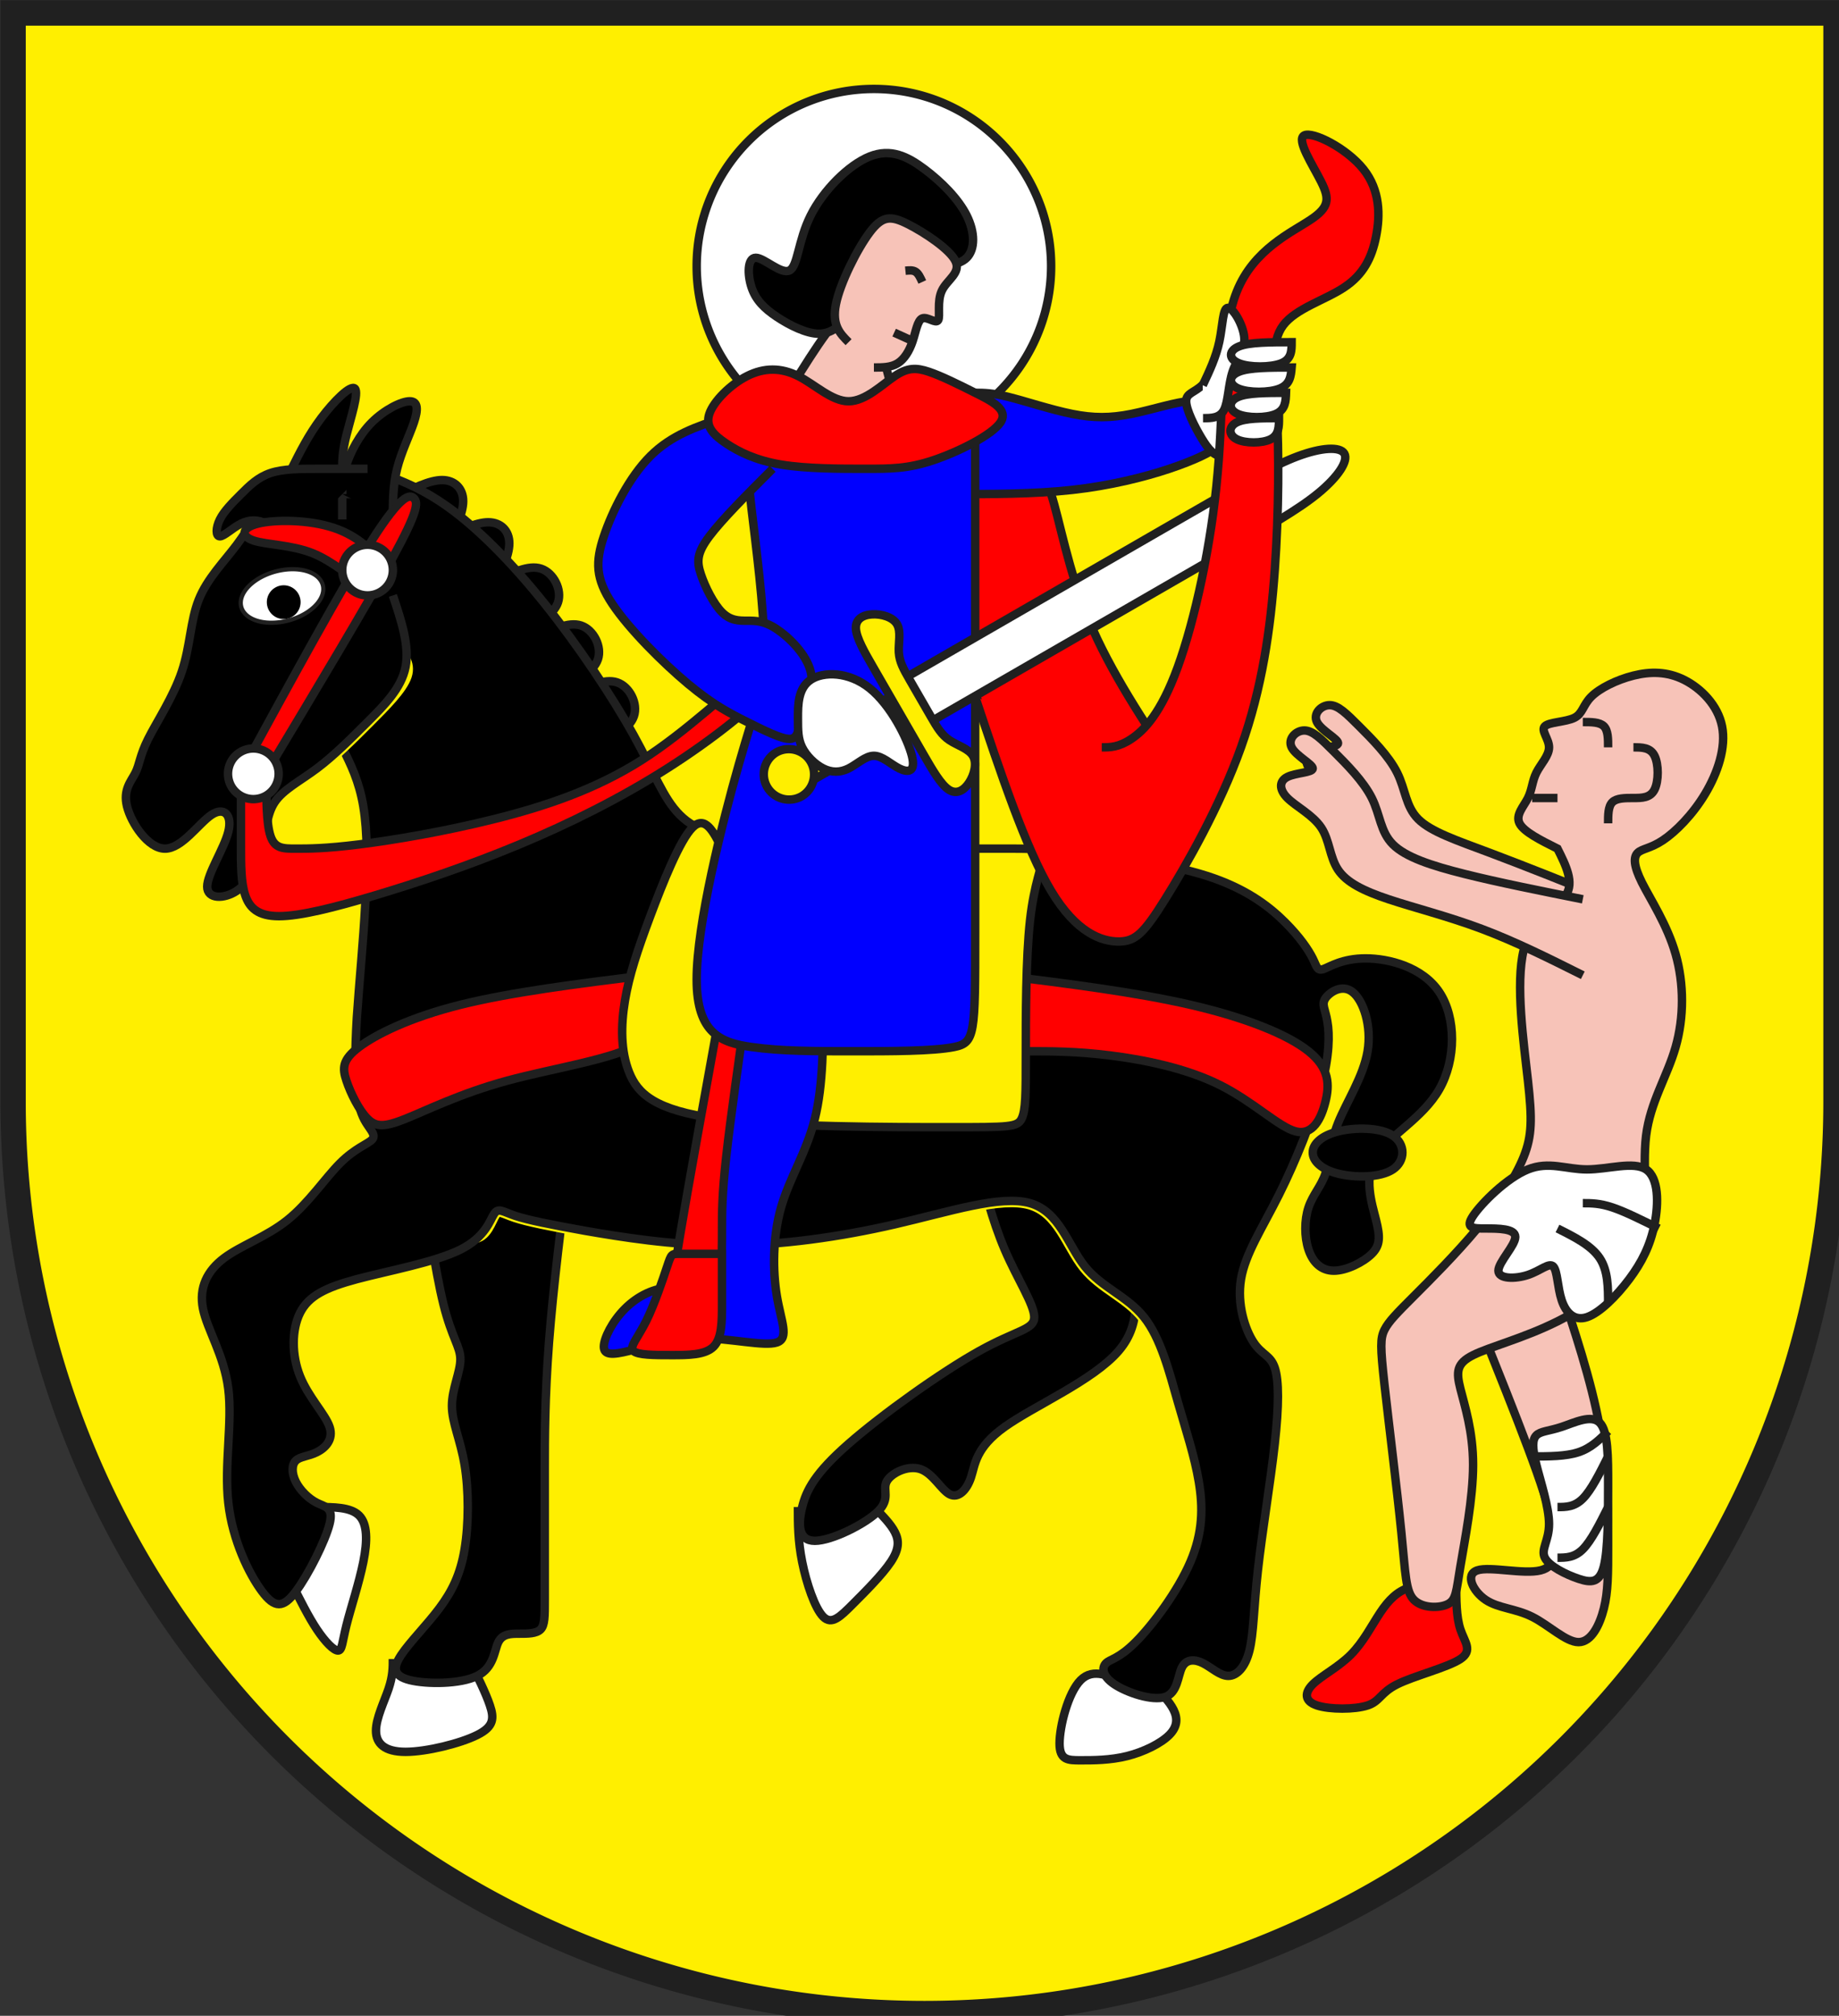
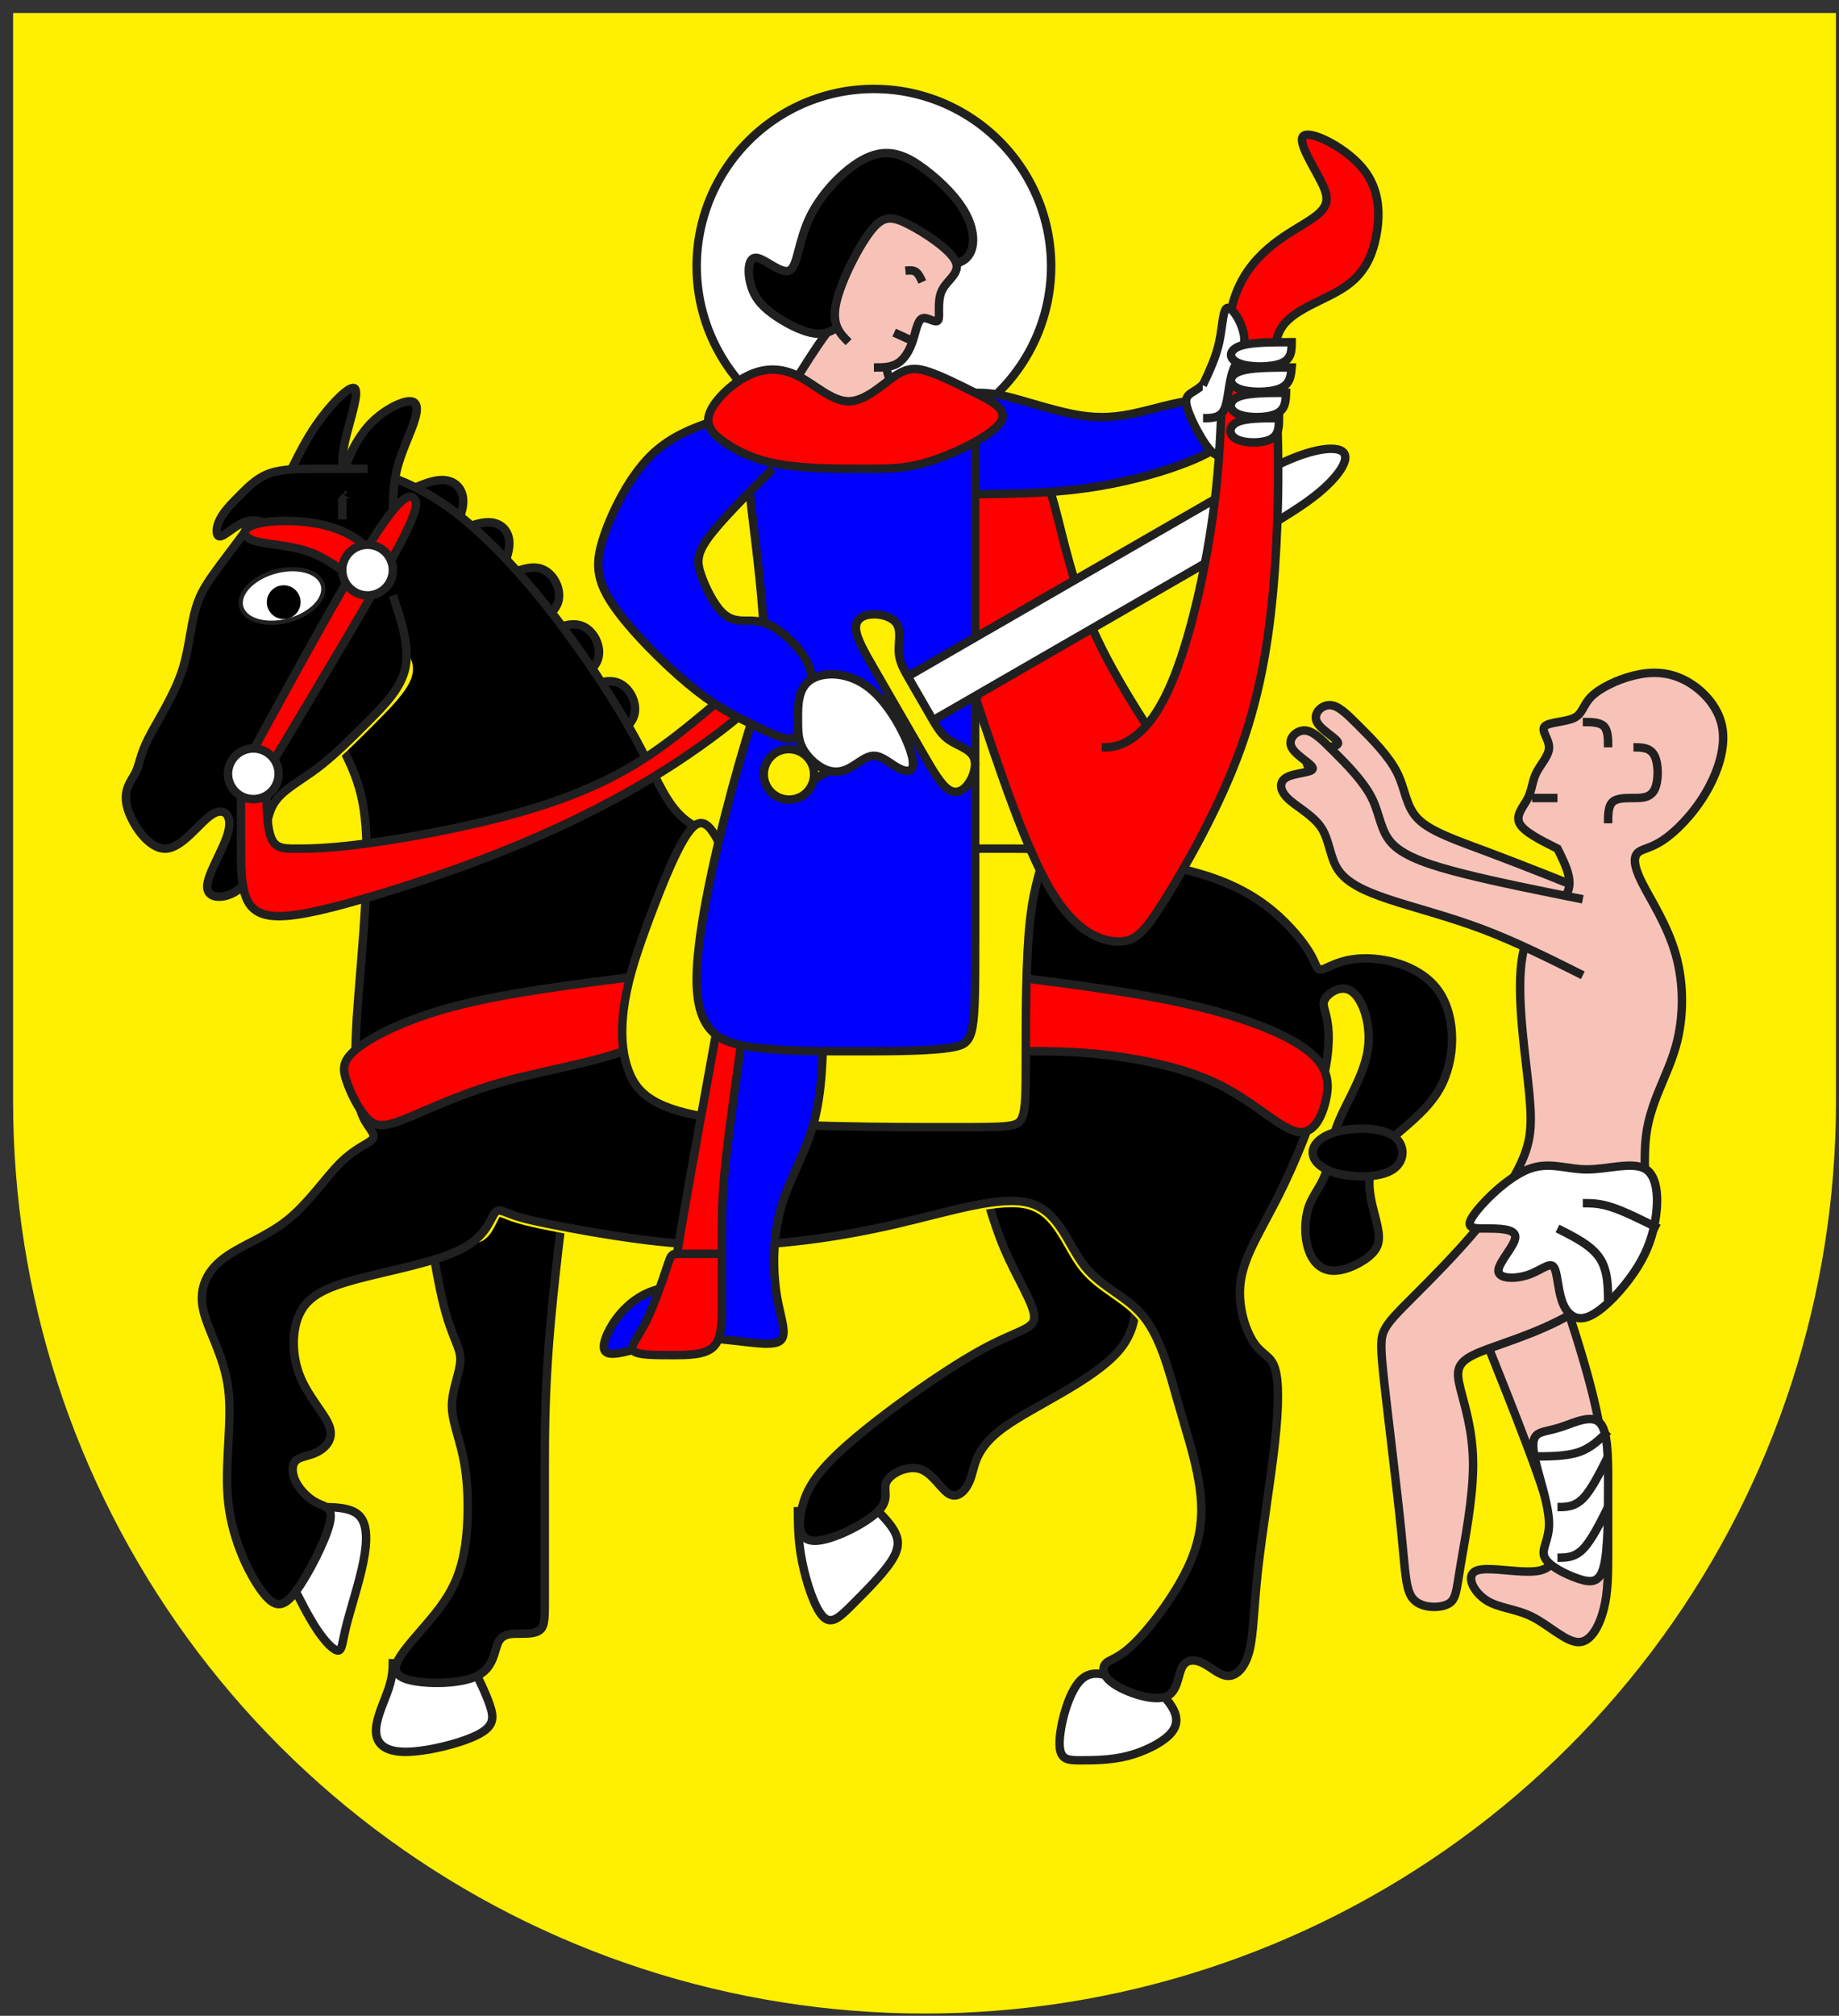
<svg xmlns="http://www.w3.org/2000/svg" width="438" height="480" viewBox="21 15 438 480">
  <rect x="21" y="15" width="438" height="480" fill="#333333" stroke="none" />
  <title>
Wappen Soazza (CH-GR)
</title>
  <defs>
    <clipPath id="clippath">
      <path d="M360,4140 A3240,3240 0.0 0 0 6840,4140 L6840,270 L360,270 L360,4140 Z" />
    </clipPath>
    <style type="text/css">
  
  .Rand1 { stroke: #202020; stroke-width:15; }
  .Rand2 { stroke: #202020; stroke-width:30; }
  .Rand6 { stroke: #202020; stroke-width:90; }
  .Gold3 { stroke: #ffef00; stroke-width:45; }
  .Schwarz { fill: #000000; }
  .Blau { fill: #0000ff; }
  .Rot { fill: #ff0000; }
  .Gold { fill: #ffef00; }
  .Silber { fill: #ffffff; }
  .Fleisch { fill: #f7c3b8; }
  
</style>
  </defs>
  <g stroke="none" stroke-miterlimit="10" stroke-width="10" stroke-linecap="butt" stroke-linejoin="miter" fill="none" fill-rule="evenodd" transform="scale(0.067)">
    <g clip-path="url(#clippath)">
      <path id="feld-1" class="Gold" d="M-225,-225 L-225,7425 L7425,7425 L7425,-225 L-225,-225 Z" />
      <path id="nimbus-1" class="Silber Rand2" d="M4050,1170 A630,630 0.0 0 0 2790,1170 A630,630 0.0 0 0 4050,1170 Z" />
      <path id="pferd-huf-1" class="Silber Rand2" d="M1350,5850 C1380,5910 1410,5970 1440,6015          C1470,6060 1500,6090 1515,6090 C1530,6090 1530,6060 1545,6000          C1560,5940 1590,5850 1605,5775 C1620,5700 1620,5640 1590,5610          C1560,5580 1500,5580 1440,5580" />
      <path id="pferd-huf-2" class="Silber Rand2" d="M1710,6120 C1710,6150 1710,6180 1695,6225          C1680,6270 1650,6330 1650,6375 C1650,6420 1680,6450 1755,6450          C1830,6450 1950,6420 2010,6390 C2070,6360 2070,6330 2055,6285          C2040,6240 2010,6180 1980,6120" />
      <path id="pferd-huf-3" class="Silber Rand2" d="M3150,5580 C3150,5640 3150,5700 3165,5775          C3180,5850 3210,5940 3240,5970 C3270,6000 3300,5970 3345,5925          C3390,5880 3450,5820 3480,5775 C3510,5730 3510,5700 3495,5670          C3480,5640 3450,5610 3420,5580" />
      <path id="pferd-huf-4" class="Silber Rand2" d="M4320,6210 C4260,6180 4200,6150 4155,6195          C4110,6240 4080,6360 4080,6420 C4080,6480 4110,6480 4155,6480          C4200,6480 4260,6480 4320,6465 C4380,6450 4440,6420 4470,6390          C4500,6360 4500,6330 4485,6300 C4470,6270 4440,6240 4410,6210" />
      <path id="pferd1-1" class="Schwarz Rand2" d="M3780,4320 C3810,4440 3840,4560 3885,4665          C3930,4770 3990,4860 3990,4905 C3990,4950 3930,4950 3795,5025          C3660,5100 3450,5250 3330,5355 C3210,5460 3180,5520 3165,5580          C3150,5640 3150,5700 3210,5700 C3270,5700 3390,5640 3435,5595          C3480,5550 3450,5520 3465,5490 C3480,5460 3540,5430 3585,5445          C3630,5460 3660,5520 3690,5535 C3720,5550 3750,5520 3765,5475          C3780,5430 3780,5370 3885,5295 C3990,5220 4200,5130 4290,5025          C4380,4920 4350,4800 4320,4680" />
      <path id="pferd1-2" class="Schwarz Rand2" d="M1800,4320 C1830,4530 1860,4740 1890,4860          C1920,4980 1950,5010 1950,5055 C1950,5100 1920,5160 1920,5220          C1920,5280 1950,5340 1965,5430 C1980,5520 1980,5640 1965,5730          C1950,5820 1920,5880 1875,5940 C1830,6000 1770,6060 1740,6105          C1710,6150 1710,6180 1770,6195 C1830,6210 1950,6210 2010,6180          C2070,6150 2070,6090 2085,6060 C2100,6030 2130,6030 2160,6030          C2190,6030 2220,6030 2235,6015 C2250,6000 2250,5970 2250,5910          C2250,5850 2250,5760 2250,5685 C2250,5610 2250,5550 2250,5445          C2250,5340 2250,5190 2265,4995 C2280,4800 2310,4560 2340,4320" />
      <path id="linie1-1" class="Gold3" d="M4770,5850 C4800,5670 4830,5490 4845,5355          C4860,5220 4860,5130 4845,5085 C4830,5040 4800,5040 4770,4995          C4740,4950 4710,4860 4725,4770 C4740,4680 4800,4590 4860,4470          C4920,4350 4980,4200 5010,4080 C5040,3960 5040,3870 5025,3780          C5010,3690 4980,3600 4920,3525 C4860,3450 4770,3390 4635,3345          C4500,3300 4320,3270 4035,3255 C3750,3240 3360,3240 3120,3225          C2880,3210 2790,3180 2730,3120 C2670,3060 2640,2970 2565,2835          C2490,2700 2370,2520 2250,2370 C2130,2220 2010,2100 1905,2025          C1800,1950 1710,1920 1620,1890" />
      <path id="linie1-2" class="Gold3" d="M1530,2880 C1560,2940 1590,3000 1605,3090          C1620,3180 1620,3300 1605,3480 C1590,3660 1560,3900 1590,4080          C1620,4260 1710,4380 1792,4470 C1875,4560 1950,4620 1995,4620          C2040,4620 2055,4560 2070,4538 C2085,4515 2100,4530 2145,4545          C2190,4560 2265,4575 2392,4598 C2520,4620 2700,4650 2895,4650          C3090,4650 3300,4620 3495,4575 C3690,4530 3870,4470 3975,4500          C4080,4530 4110,4650 4170,4725 C4230,4800 4320,4830 4380,4905          C4440,4980 4470,5100 4500,5205 C4530,5310 4560,5400 4575,5490          C4590,5580 4590,5670 4590,5760" />
      <path id="pferd2-1" class="Schwarz Rand2" d="M2342,2694 C2402,2664 2462,2634 2507,2649          C2552,2664 2582,2724 2567,2769 C2552,2814 2492,2844 2432,2874" />
      <path id="pferd2-2" class="Schwarz Rand2" d="M2214,2492 C2274,2462 2334,2432 2379,2447          C2424,2462 2454,2522 2439,2567 C2424,2612 2364,2642 2304,2672" />
      <path id="pferd2-3" class="Schwarz Rand2" d="M2072,2290 C2132,2260 2192,2230 2237,2245          C2282,2260 2312,2320 2297,2365 C2282,2410 2222,2440 2162,2470" />
      <path id="pferd2-4" class="Schwarz Rand2" d="M1884,2140 C1944,2110 2004,2080 2049,2080          C2094,2080 2124,2110 2124,2155 C2124,2200 2094,2260 2064,2320" />
      <path id="pferd2-5" class="Schwarz Rand2" d="M1720,1990 C1780,1960 1840,1930 1885,1930          C1930,1930 1960,1960 1960,2005 C1960,2050 1930,2110 1900,2170" />
      <path id="mantel1-1" class="Rot Rand2" d="M3870,2880 C3810,2760 3750,2640 3705,2490          C3660,2340 3630,2160 3615,2055 C3600,1950 3600,1920 3660,1905          C3720,1890 3840,1890 3915,1890 C3990,1890 4020,1890 4050,1980          C4080,2070 4110,2250 4185,2430 C4260,2610 4380,2790 4500,2970" />
      <path id="martin1-1" class="Fleisch Rand2" d="M3510,1710 C3480,1590 3450,1470 3420,1395          C3390,1320 3360,1290 3300,1350 C3240,1410 3150,1560 3060,1710" />
      <path id="pferd3-1" class="Schwarz Rand2" d="M1350,1980 L1350,2340 L1710,2340 L1710,1980 L1350,1980 Z" />
      <path id="pferd3-2" class="Schwarz Rand2" d="M1530,2070 C1530,2010 1530,1950 1530,1905          C1530,1860 1530,1830 1545,1770 C1560,1710 1590,1620 1575,1605          C1560,1590 1500,1650 1455,1710 C1410,1770 1380,1830 1350,1890" />
      <path id="pferd3-3" class="Schwarz Rand2" d="M1620,1890 C1710,1920 1800,1950 1905,2025          C2010,2100 2130,2220 2250,2370 C2370,2520 2490,2700 2565,2835          C2640,2970 2670,3060 2730,3120 C2790,3180 2880,3210 3120,3225          C3360,3240 3750,3240 4035,3255 C4320,3270 4500,3300 4628,3345          C4755,3390 4830,3450 4882,3502 C4935,3555 4965,3600 4980,3630          C4995,3660 4995,3675 5018,3668 C5040,3660 5085,3630 5168,3630          C5250,3630 5370,3660 5430,3750 C5490,3840 5490,3990 5430,4095          C5370,4200 5250,4260 5205,4335 C5160,4410 5190,4500 5205,4560          C5220,4620 5220,4650 5190,4680 C5160,4710 5100,4740 5055,4740          C5010,4740 4980,4710 4965,4665 C4950,4620 4950,4560 4965,4515          C4980,4470 5010,4440 5025,4395 C5040,4350 5040,4290 5070,4215          C5100,4140 5160,4050 5175,3960 C5190,3870 5160,3780 5122,3750          C5085,3720 5040,3750 5025,3772 C5010,3795 5025,3810 5032,3855          C5040,3900 5040,3975 5010,4088 C4980,4200 4920,4350 4860,4470          C4800,4590 4740,4680 4725,4770 C4710,4860 4740,4950 4770,4995          C4800,5040 4830,5040 4845,5085 C4860,5130 4860,5220 4845,5355          C4830,5490 4800,5670 4785,5805 C4770,5940 4770,6030 4755,6090          C4740,6150 4710,6180 4680,6180 C4650,6180 4620,6150 4590,6135          C4560,6120 4530,6120 4515,6150 C4500,6180 4500,6240 4455,6255          C4410,6270 4320,6240 4275,6210 C4230,6180 4230,6150 4245,6135          C4260,6120 4290,6120 4350,6060 C4410,6000 4500,5880 4545,5775          C4590,5670 4590,5580 4575,5490 C4560,5400 4530,5310 4500,5205          C4470,5100 4440,4980 4380,4905 C4320,4830 4230,4800 4170,4725          C4110,4650 4080,4530 3975,4500 C3870,4470 3690,4530 3495,4575          C3300,4620 3090,4650 2895,4650 C2700,4650 2520,4620 2392,4598          C2265,4575 2190,4560 2145,4545 C2100,4530 2085,4515 2070,4538          C2055,4560 2040,4620 1950,4665 C1860,4710 1695,4740 1582,4770          C1470,4800 1410,4830 1380,4890 C1350,4950 1350,5040 1380,5115          C1410,5190 1470,5250 1485,5295 C1500,5340 1470,5370 1440,5385          C1410,5400 1380,5400 1365,5415 C1350,5430 1350,5460 1365,5490          C1380,5520 1410,5550 1440,5565 C1470,5580 1500,5580 1485,5640          C1470,5700 1410,5820 1365,5880 C1320,5940 1290,5940 1245,5880          C1200,5820 1140,5700 1125,5565 C1110,5430 1140,5280 1125,5160          C1110,5040 1050,4950 1035,4875 C1020,4800 1050,4740 1110,4695          C1170,4650 1260,4620 1335,4560 C1410,4500 1470,4410 1522,4358          C1575,4305 1620,4290 1635,4275 C1650,4260 1635,4245 1620,4222          C1605,4200 1590,4170 1582,4110 C1575,4050 1575,3960 1582,3840          C1590,3720 1605,3570 1612,3435 C1620,3300 1620,3180 1605,3090          C1590,3000 1560,2940 1530,2880" />
      <path id="pferd3-4" class="Schwarz Rand2" d="M5070,4395 C5130,4410 5220,4410 5265,4380          C5310,4350 5310,4290 5265,4260 C5220,4230 5130,4230 5070,4245          C5010,4260 4980,4290 4980,4320 C4980,4350 5010,4380 5070,4395 Z" />
      <path id="linie2-1" class="Gold3" d="M1260,1980 C1230,2040 1200,2100 1155,2160          C1110,2220 1050,2280 1020,2355 C990,2430 990,2520 960,2610          C930,2700 870,2790 840,2850 C810,2910 810,2940 795,2970          C780,3000 750,3030 765,3090 C780,3150 840,3240 900,3240          C960,3240 1020,3150 1065,3120 C1110,3090 1140,3120 1125,3180          C1110,3240 1050,3330 1050,3375 C1050,3420 1110,3420 1155,3390          C1200,3360 1230,3300 1245,3240 C1260,3180 1260,3120 1290,3075          C1320,3030 1380,3000 1440,2955 C1500,2910 1560,2850 1620,2790          C1680,2730 1740,2670 1755,2625 C1770,2580 1740,2550 1710,2520" />
-       <path id="pferd4-1" class="Schwarz Rand2" d="M1350,1980 C1320,1980 1290,1980 1260,2010          C1230,2040 1200,2100 1155,2160 C1110,2220 1050,2280 1020,2355          C990,2430 990,2520 960,2610 C930,2700 870,2790 840,2850          C810,2910 810,2940 795,2970 C780,3000 750,3030 765,3090          C780,3150 840,3240 900,3240 C960,3240 1020,3150 1065,3120          C1110,3090 1140,3120 1125,3180 C1110,3240 1050,3330 1050,3375          C1050,3420 1110,3420 1155,3390 C1200,3360 1230,3300 1245,3240          C1260,3180 1260,3120 1290,3075 C1320,3030 1380,3000 1440,2955          C1500,2910 1560,2850 1620,2790 C1680,2730 1740,2670 1755,2595          C1770,2520 1740,2430 1710,2340" />
+       <path id="pferd4-1" class="Schwarz Rand2" d="M1350,1980 C1320,1980 1290,1980 1260,2010          C1110,2220 1050,2280 1020,2355          C990,2430 990,2520 960,2610 C930,2700 870,2790 840,2850          C810,2910 810,2940 795,2970 C780,3000 750,3030 765,3090          C780,3150 840,3240 900,3240 C960,3240 1020,3150 1065,3120          C1110,3090 1140,3120 1125,3180 C1110,3240 1050,3330 1050,3375          C1050,3420 1110,3420 1155,3390 C1200,3360 1230,3300 1245,3240          C1260,3180 1260,3120 1290,3075 C1320,3030 1380,3000 1440,2955          C1500,2910 1560,2850 1620,2790 C1680,2730 1740,2670 1755,2595          C1770,2520 1740,2430 1710,2340" />
      <path id="pferd4-2" class="Schwarz Rand2" d="M1710,2070 C1710,2010 1710,1950 1725,1890          C1740,1830 1770,1770 1785,1725 C1800,1680 1800,1650 1770,1650          C1740,1650 1680,1680 1635,1725 C1590,1770 1560,1830 1545,1875          C1530,1920 1530,1950 1530,1980" />
      <path id="pferd4-3" class="Schwarz Rand2" d="M1620,1890 C1560,1890 1500,1890 1440,1890          C1380,1890 1320,1890 1275,1905 C1230,1920 1200,1950 1170,1980          C1140,2010 1110,2040 1095,2070 C1080,2100 1080,2130 1095,2130          C1110,2130 1140,2100 1170,2085 C1200,2070 1230,2070 1260,2085          C1290,2100 1320,2130 1350,2160" />
      <path id="haar-1" class="Schwarz Rand2" d="M3600,1170 C3660,1170 3720,1170 3750,1140 C3780,1110 3780,1050 3750,990          C3720,930 3660,870 3600,825 C3540,780 3480,750 3405,780          C3330,810 3240,900 3195,990 C3150,1080 3150,1170 3120,1185          C3090,1200 3030,1140 3000,1140 C2970,1140 2970,1200 2985,1245          C3000,1290 3030,1320 3075,1350 C3120,1380 3180,1410 3225,1410          C3270,1410 3300,1380 3330,1350" />
      <path id="pferd-auge-1" class="Silber Rand1" d="M1460.89,2303.18 A150,90 -15.0 0 0 1171.11,2380.82          A150,90 -15.0 0 0 1460.89,2303.18 Z" />
      <path id="zaum1-1" class="Rot Rand2" d="M1260,2970 C1440,2670 1620,2370 1710,2205          C1800,2040 1800,2010 1785,1995 C1770,1980 1740,1980 1635,2145          C1530,2310 1350,2640 1170,2970" />
      <path id="zaum1-2" class="Rot Rand2" d="M1215,2145 C1260,2160 1350,2160 1425,2190          C1500,2220 1560,2280 1605,2295 C1650,2310 1680,2280 1665,2235          C1650,2190 1590,2130 1500,2100 C1410,2070 1290,2070 1230,2085          C1170,2100 1170,2130 1215,2145 Z" />
      <path id="zaum1-3" class="Rot Rand2" d="M1170,2970 C1170,3060 1170,3150 1170,3225          C1170,3300 1170,3360 1185,3405 C1200,3450 1230,3480 1305,3480          C1380,3480 1500,3450 1650,3405 C1800,3360 1980,3300 2160,3225          C2340,3150 2520,3060 2685,2955 C2850,2850 3000,2730 3060,2655          C3120,2580 3090,2550 3000,2610 C2910,2670 2760,2820 2595,2925          C2430,3030 2250,3090 2070,3135 C1890,3180 1710,3210 1590,3225          C1470,3240 1410,3240 1365,3240 C1320,3240 1290,3240 1275,3195          C1260,3150 1260,3060 1260,2970" />
      <path id="zaum1-4" class="Rot Rand2" d="M2610,3690 C2370,3720 2130,3750 1950,3795          C1770,3840 1650,3900 1590,3945 C1530,3990 1530,4020 1545,4065          C1560,4110 1590,4170 1620,4200 C1650,4230 1680,4230 1755,4200          C1830,4170 1950,4110 2115,4065 C2280,4020 2490,3990 2595,3930          C2700,3870 2700,3780 2715,3720 C2730,3660 2760,3630 2790,3600" />
      <path id="zaum1-5" class="Rot Rand2" d="M3960,3960 C4050,3960 4140,3960 4260,3975          C4380,3990 4530,4020 4650,4080 C4770,4140 4860,4230 4920,4245          C4980,4260 5010,4200 5025,4140 C5040,4080 5040,4020 4965,3960          C4890,3900 4740,3840 4545,3795 C4350,3750 4110,3720 3870,3690" />
      <path id="martin2-1" class="Fleisch Rand2" d="M3330,1440 C3300,1410 3270,1380 3285,1305          C3300,1230 3360,1110 3405,1050 C3450,990 3480,990 3540,1020          C3600,1050 3690,1110 3710,1152 C3730,1194 3680,1218 3661.67,1256.67          C3643.33,1295.33 3656.67,1348.67 3648.33,1362          C3640,1375.33 3610,1348.67 3592.33,1355.33          C3574.67,1362 3569.33,1402 3557.67,1436.67          C3546,1471.33 3528,1500.67 3504,1515.33 C3480,1530 3450,1530 3420,1530" />
      <path id="pferd-augei-1" class="Schwarz" d="M1382,2364 A60,60 0.0 0 0 1262,2364 A60,60 0.0 0 0 1382,2364 Z" />
      <path id="zaum2-1" class="Silber Rand2" d="M1710,2250 A90,90 0.0 0 0 1530,2250 A90,90 0.0 0 0 1710,2250 Z" />
      <path id="zaum2-2" class="Silber Rand2" d="M1304,2974 A90,90 0.0 0 0 1124,2974 A90,90 0.0 0 0 1304,2974 Z" />
      <path id="sattel-1" class="Gold Rand2" d="M2880,3240 C2850,3180 2820,3120 2775,3165          C2730,3210 2670,3360 2625,3480 C2580,3600 2550,3690 2535,3780          C2520,3870 2520,3960 2550,4035 C2580,4110 2640,4170 2865,4200          C3090,4230 3480,4230 3690,4230 C3900,4230 3930,4230 3945,4200          C3960,4170 3960,4110 3960,3975 C3960,3840 3960,3630 3975,3495          C3990,3360 4020,3300 4020,3270 C4020,3240 3990,3240 3915,3240          C3840,3240 3720,3240 3600,3240" />
      <path id="linie3-1" class="Rand2" d="M3532,1186 C3545.33,1184.67 3558.67,1183.33 3568.67,1190          C3578.67,1196.67 3585.33,1211.33 3592,1226" />
      <path id="linie3-2" class="Rand2" d="M3492,1406 L3558,1436" />
      <path id="zaum3-1" class="Rot Rand2" d="M2880,3780 C2820,4110 2760,4440 2730,4620          C2700,4800 2700,4830 2730,4845 C2760,4860 2820,4860 2850,4845          C2880,4830 2880,4800 2895,4620 C2910,4440 2940,4110 2970,3780" />
      <path id="bettler1-1" class="Fleisch Rand2" d="M6030,3420 C5880,3360 5730,3300 5610,3255          C5490,3210 5400,3180 5355,3135 C5310,3090 5310,3030 5280,2970          C5250,2910 5190,2850 5145,2805 C5100,2760 5070,2730 5040,2730          C5010,2730 4980,2760 4995,2790 C5010,2820 5070,2850 5070,2865          C5070,2880 5010,2880 4980,2895 C4950,2910 4950,2940 4980,2970          C5010,3000 5070,3030 5100,3075 C5130,3120 5130,3180 5160,3225          C5190,3270 5250,3300 5340,3330 C5430,3360 5550,3390 5670,3435          C5790,3480 5910,3540 6030,3600" />
      <path id="martin3-1" class="Blau Rand2" d="M2970,3780 C2940,3990 2910,4200 2895,4335          C2880,4470 2880,4530 2880,4605 C2880,4680 2880,4770 2850,4800          C2820,4830 2760,4800 2700,4800 C2640,4800 2580,4830 2535,4875          C2490,4920 2460,4980 2460,5010 C2460,5040 2490,5040 2550,5025          C2610,5010 2700,4980 2805,4980 C2910,4980 3030,5010 3075,4995          C3120,4980 3090,4920 3075,4830 C3060,4740 3060,4620 3090,4515          C3120,4410 3180,4320 3210,4200 C3240,4080 3240,3930 3240,3780" />
      <path id="martin3-2" class="Blau Rand2" d="M3780,1620 C3810,1620 3840,1620 3900,1635          C3960,1650 4050,1680 4125,1695 C4200,1710 4260,1710 4335,1695          C4410,1680 4500,1650 4545,1650 C4590,1650 4590,1680 4590,1710          C4590,1740 4590,1770 4605,1785 C4620,1800 4650,1800 4635,1815          C4620,1830 4560,1860 4470,1890 C4380,1920 4260,1950 4125,1965          C3990,1980 3840,1980 3690,1980" />
      <path id="bettler2-1" class="Fleisch Rand2" d="M5580,4950 C5640,5100 5700,5250 5745,5370          C5790,5490 5820,5580 5835,5655 C5850,5730 5850,5790 5790,5805          C5730,5820 5610,5790 5565,5805 C5520,5820 5550,5880 5595,5910          C5640,5940 5700,5940 5760,5970 C5820,6000 5880,6060 5925,6060          C5970,6060 6000,6000 6015,5940 C6030,5880 6030,5820 6030,5715          C6030,5610 6030,5460 6000,5295 C5970,5130 5910,4950 5850,4770" />
-       <path id="bettler3-1" class="Rot Rand2" d="M5490,5850 C5430,5850 5370,5850 5325,5865          C5280,5880 5250,5910 5220,5955 C5190,6000 5160,6060 5115,6105          C5070,6150 5010,6180 4980,6210 C4950,6240 4950,6270 4995,6285          C5040,6300 5130,6300 5175,6285 C5220,6270 5220,6240 5280,6210          C5340,6180 5460,6150 5505,6120 C5550,6090 5520,6060 5505,6015          C5490,5970 5490,5910 5490,5850 Z" />
      <path id="hand1-1" class="Silber Rand2" d="M4860,1800 C4830,1800 4800,1800 4765,1811.33          C4730,1822.67 4690,1845.33 4660,1845.33          C4630,1845.33 4610,1822.67 4585,1781.33          C4560,1740 4530,1680 4530,1650 C4530,1620 4560,1620 4590,1590          C4620,1560 4650,1500 4665,1440 C4680,1380 4680,1320 4695,1320          C4710,1320 4740,1380 4740,1425 C4740,1470 4710,1500 4695,1545          C4680,1590 4680,1650 4680,1710" />
      <path id="martin4-1" class="Blau Rand2" d="M2970,1845 C2970,1875 2970,1905 2985,2032          C3000,2160 3030,2385 3030,2528 C3030,2670 3000,2730 2940,2940          C2880,3150 2790,3510 2790,3705 C2790,3900 2880,3930 2985,3945          C3090,3960 3210,3960 3345,3960 C3480,3960 3630,3960 3705,3945          C3780,3930 3780,3900 3780,3540 C3780,3180 3780,2490 3780,1800" />
      <path id="bettler4-1" class="Fleisch Rand2" d="M5850,3240 C5880,3300 5910,3360 5880,3405          C5850,3450 5760,3480 5730,3600 C5700,3720 5730,3930 5745,4065          C5760,4200 5760,4260 5730,4335 C5700,4410 5640,4500 5565,4590          C5490,4680 5400,4770 5340,4830 C5280,4890 5250,4920 5235,4950          C5220,4980 5220,5010 5235,5145 C5250,5280 5280,5520 5295,5670          C5310,5820 5310,5880 5340,5910 C5370,5940 5430,5940 5460,5925          C5490,5910 5490,5880 5505,5790 C5520,5700 5550,5550 5550,5430          C5550,5310 5520,5220 5505,5160 C5490,5100 5490,5070 5550,5040          C5610,5010 5730,4980 5850,4920 C5970,4860 6090,4770 6135,4650          C6180,4530 6150,4380 6165,4260 C6180,4140 6240,4050 6270,3945          C6300,3840 6300,3720 6270,3615 C6240,3510 6180,3420 6150,3360          C6120,3300 6120,3270 6135,3255 C6150,3240 6180,3240 6225,3210          C6270,3180 6330,3120 6375,3045 C6420,2970 6450,2880 6435,2805          C6420,2730 6360,2670 6300,2640 C6240,2610 6180,2610 6120,2625          C6060,2640 6000,2670 5970,2700 C5940,2730 5940,2760 5910,2775          C5880,2790 5820,2790 5805,2805 C5790,2820 5820,2850 5820,2880          C5820,2910 5790,2940 5775,2970 C5760,3000 5760,3030 5745,3060          C5730,3090 5700,3120 5715,3150 C5730,3180 5790,3210 5850,3240 Z" />
      <path id="schwert1-1" class="Gold Rand2" d="M3478,2700 L3088,2924 L3148,3028 L3538,2804 L3478,2700 Z" />
      <path id="schwert2-1" class="Silber Rand2" d="M3540,2628 C3904,2418 4268,2208 4502,2073          C4736,1938 4840,1878 4925.33,1846          C5010.67,1814 5077.33,1810 5092.33,1836          C5107.33,1862 5070.67,1918 5000.33,1976          C4930,2034 4826,2094 4592,2229 C4358,2364 3994,2574 3630,2784" />
      <path id="zaum4-1" class="Rot Rand2" d="M2880,4680 C2820,4680 2760,4680 2730,4680          C2700,4680 2700,4680 2685,4725 C2670,4770 2640,4860 2610,4920          C2580,4980 2550,5010 2565,5025 C2580,5040 2640,5040 2700,5040          C2760,5040 2820,5040 2850,5010 C2880,4980 2880,4920 2880,4860          C2880,4800 2880,4740 2880,4680 Z" />
      <path id="bettler5-1" class="Silber Rand2" d="M5775,5430 C5790,5490 5820,5580 5820,5640          C5820,5700 5790,5730 5805,5760 C5820,5790 5880,5820 5925,5835          C5970,5850 6000,5850 6015,5790 C6030,5730 6030,5610 6030,5505          C6030,5400 6030,5310 6000,5280 C5970,5250 5910,5280 5865,5295          C5820,5310 5790,5310 5775,5325 C5760,5340 5760,5370 5775,5430 Z" />
      <path id="bettler5-2" class="Silber Rand2" d="M6165,4380 C6120,4350 6030,4380 5955,4380          C5880,4380 5820,4350 5745,4380 C5670,4410 5580,4500 5550,4545          C5520,4590 5550,4590 5595,4590 C5640,4590 5700,4590 5700,4620          C5700,4650 5640,4710 5640,4740 C5640,4770 5700,4770 5745,4755          C5790,4740 5820,4710 5835,4725 C5850,4740 5850,4800 5865,4845          C5880,4890 5910,4920 5955,4905 C6000,4890 6060,4830 6105,4770          C6150,4710 6180,4650 6195,4575 C6210,4500 6210,4410 6165,4380 Z" />
      <path id="martin5-1" class="Blau Rand2" d="M2880,1710 C2790,1740 2700,1770 2625,1845          C2550,1920 2490,2040 2460,2130 C2430,2220 2430,2280 2490,2370          C2550,2460 2670,2580 2760,2655 C2850,2730 2910,2760 2970,2790          C3030,2820 3090,2850 3120,2850 C3150,2850 3150,2820 3165,2775          C3180,2730 3210,2670 3195,2610 C3180,2550 3120,2490 3075,2460          C3030,2430 3000,2430 2970,2430 C2940,2430 2910,2430 2880,2400          C2850,2370 2820,2310 2805,2265 C2790,2220 2790,2190 2835,2130          C2880,2070 2970,1980 3060,1890" />
      <path id="mantel2-1" class="Rot Rand2" d="M4230,2880 C4260,2880 4290,2880 4335,2850          C4380,2820 4440,2760 4500,2595 C4560,2430 4620,2160 4642,1905          C4665,1650 4650,1410 4710,1260 C4770,1110 4905,1050 4972,1005          C5040,960 5040,930 5010,870 C4980,810 4920,720 4950,705          C4980,690 5100,750 5160,825 C5220,900 5220,990 5205,1065          C5190,1140 5160,1200 5092,1245 C5025,1290 4920,1320 4875,1380          C4830,1440 4845,1530 4852,1680 C4860,1830 4860,2040 4845,2250          C4830,2460 4800,2670 4725,2880 C4650,3090 4530,3300 4455,3420          C4380,3540 4350,3570 4290,3570 C4230,3570 4140,3540 4050,3390          C3960,3240 3870,2970 3780,2700" />
      <path id="mantel2-2" class="Rot Rand2" d="M3615,1545 C3570,1530 3540,1530 3495,1560          C3450,1590 3390,1650 3330,1650 C3270,1650 3210,1590 3150,1560          C3090,1530 3030,1530 2970,1560 C2910,1590 2850,1650 2835,1695          C2820,1740 2850,1770 2895,1800 C2940,1830 3000,1860 3090,1875          C3180,1890 3300,1890 3390,1890 C3480,1890 3540,1890 3630,1860          C3720,1830 3840,1770 3870,1725 C3900,1680 3840,1650 3780,1620          C3720,1590 3660,1560 3615,1545 Z" />
      <path id="bettler6-1" class="Fleisch Rand2" d="M5940,3420 C5790,3390 5640,3360 5520,3330          C5400,3300 5310,3270 5265,3225 C5220,3180 5220,3120 5190,3060          C5160,3000 5100,2940 5055,2895 C5010,2850 4980,2820 4950,2820          C4920,2820 4890,2850 4905,2880 C4920,2910 4980,2940 4980,2955          C4980,2970 4920,2970 4890,2985 C4860,3000 4860,3030 4890,3060          C4920,3090 4980,3120 5010,3165 C5040,3210 5040,3270 5070,3315          C5100,3360 5160,3390 5250,3420 C5340,3450 5460,3480 5580,3525          C5700,3570 5820,3630 5940,3690" />
      <path id="linie4-1" class="Rand2" d="M6120,2880 C6150,2880 6180,2880 6195,2910          C6210,2940 6210,3000 6195,3030 C6180,3060 6150,3060 6120,3060          C6090,3060 6060,3060 6045,3075 C6030,3090 6030,3120 6030,3150" />
      <path id="linie4-2" class="Rand2" d="M5940,2790 C5970,2790 6000,2790 6015,2805 C6030,2820 6030,2850 6030,2880" />
      <path id="linie4-3" class="Rand2" d="M5760,3060 L5850,3060" />
      <path id="linie4-4" class="Rand2" d="M5850,5580 C5880,5580 5910,5580 5940,5550 C5970,5520 6000,5460 6030,5400" />
      <path id="linie4-5" class="Rand2" d="M5850,5760 C5880,5760 5910,5760 5940,5730 C5970,5700 6000,5640 6030,5580" />
      <path id="linie4-6" class="Rand2" d="M5760,5400 C5820,5400 5880,5400 5925,5385 C5970,5370 6000,5340 6030,5310" />
      <path id="linie4-7" class="Rand2" d="M6030,4860 C6030,4800 6030,4740 6000,4695 C5970,4650 5910,4620 5850,4590" />
      <path id="linie4-8" class="Rand2" d="M6210,4590 C6150,4560 6090,4530 6045,4515 C6000,4500 5970,4500 5940,4500" />
      <path id="schwert3-1" class="Gold Rand2" d="M3163.00,3053.94 A90,90 60.0 0 0 3073.00,2898.06 A90,90 60.0 0 0 3163.00,3053.94 Z" />
      <path id="schwert3-2" class="Gold Rand2" d="M3547.67,2641 C3525.33,2602 3510.67,2576 3508.67,2542.67          C3506.67,2509.33 3517.33,2468.67 3502.33,2442.67          C3487.33,2416.67 3446.67,2405.33 3413.33,2407.33          C3380,2409.33 3354,2424.67 3356,2458.33          C3358,2492 3388,2544 3418,2596 C3448,2648 3478,2700 3508,2752          C3538,2804 3568,2856 3598,2908 C3628,2960 3658,3012 3686,3030.33          C3714,3048.67 3740,3033.33 3758.33,3005.33          C3776.67,2977.33 3787.33,2936.67 3772.33,2910.67          C3757.33,2884.67 3716.67,2873.33 3688.67,2854.67          C3660.67,2836 3645.33,2810 3622.67,2771 C3600,2732 3570,2680 3547.67,2641 Z" />
      <path id="hand2-1" class="Silber Rand2" d="M4589,1593 C4612.67,1543 4636.33,1493 4648.17,1436.83          C4660,1380.67 4660,1318.33 4678.33,1317.83          C4696.67,1317.33 4733.33,1378.67 4736.67,1424.33          C4740,1470 4710,1500 4695,1545 C4680,1590 4680,1650 4665,1680          C4650,1710 4620,1710 4590,1710" />
      <path id="hand3-1" class="Silber Rand2" d="M4885,1620 C4816.67,1620 4748.33,1620 4714.17,1635          C4680,1650 4680,1680 4713.67,1695          C4747.33,1710 4814.67,1710 4848.83,1695 C4883,1680 4884,1650 4885,1620 Z" />
      <path id="hand3-2" class="Silber Rand2" d="M4905,1530 C4830,1530 4755,1530 4718,1545          C4680,1560 4680,1590 4716.17,1605          C4752.33,1620 4824.67,1620 4862.17,1605 C4899.67,1590 4902.33,1560 4905,1530 Z" />
      <path id="hand3-3" class="Silber Rand2" d="M4860,1710 C4800,1710 4740,1710 4710,1725          C4680,1740 4680,1770 4710,1785 C4740,1800 4800,1800 4830,1785          C4860,1770 4860,1740 4860,1710 Z" />
      <path id="hand3-4" class="Silber Rand2" d="M3195,2640 C3150,2670 3150,2730 3150,2775          C3150,2820 3150,2850 3165,2880 C3180,2910 3210,2940 3240,2955          C3270,2970 3300,2970 3330,2955 C3360,2940 3390,2910 3420,2910          C3450,2910 3480,2940 3510,2955 C3540,2970 3570,2970 3555,2910          C3540,2850 3480,2730 3405,2670 C3330,2610 3240,2610 3195,2640 Z" />
      <path id="hand3-5" class="Silber Rand2" d="M4905,1440 C4830,1440 4755,1440 4718,1455          C4680,1470 4680,1500 4718,1515 C4755,1530 4830,1530 4868,1515          C4905,1500 4905,1470 4905,1440 Z" />
    </g>
-     <path id="clip-boundary" class="Rand6" d="M360,4140 A3240,3240 0.0 0 0 6840,4140 L6840,270 L360,270 L360,4140 Z" />
  </g>
</svg>